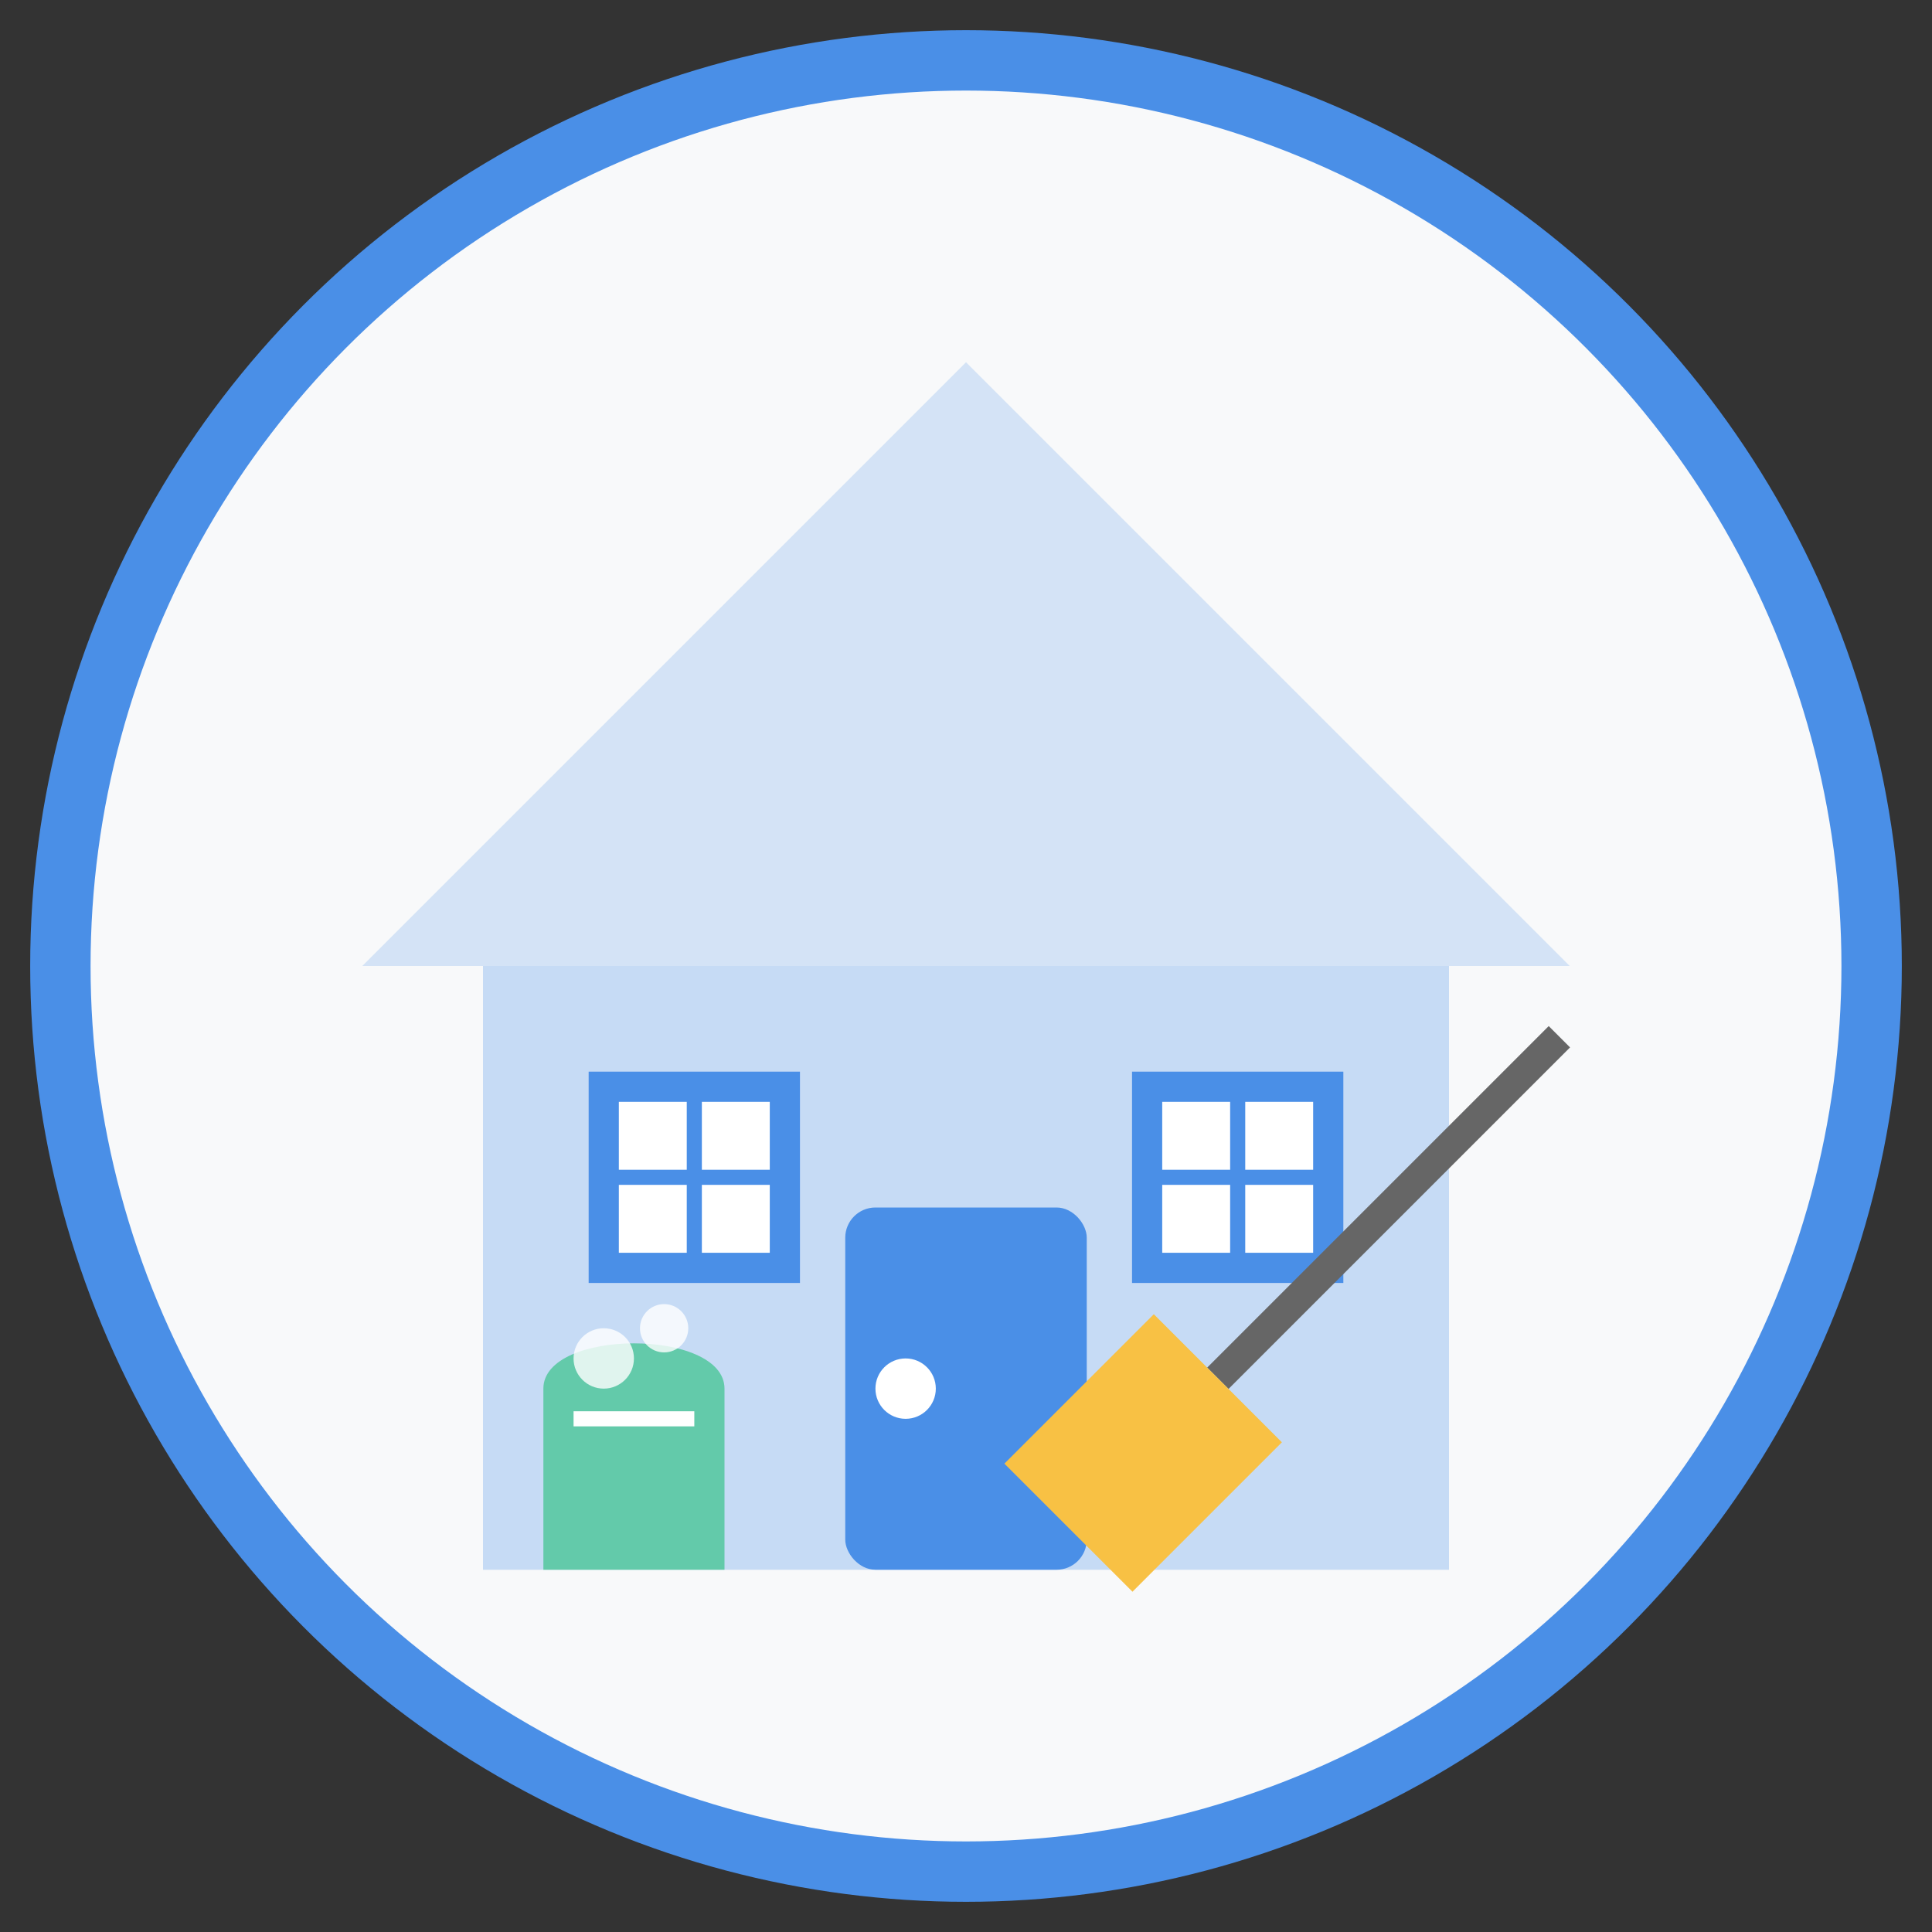
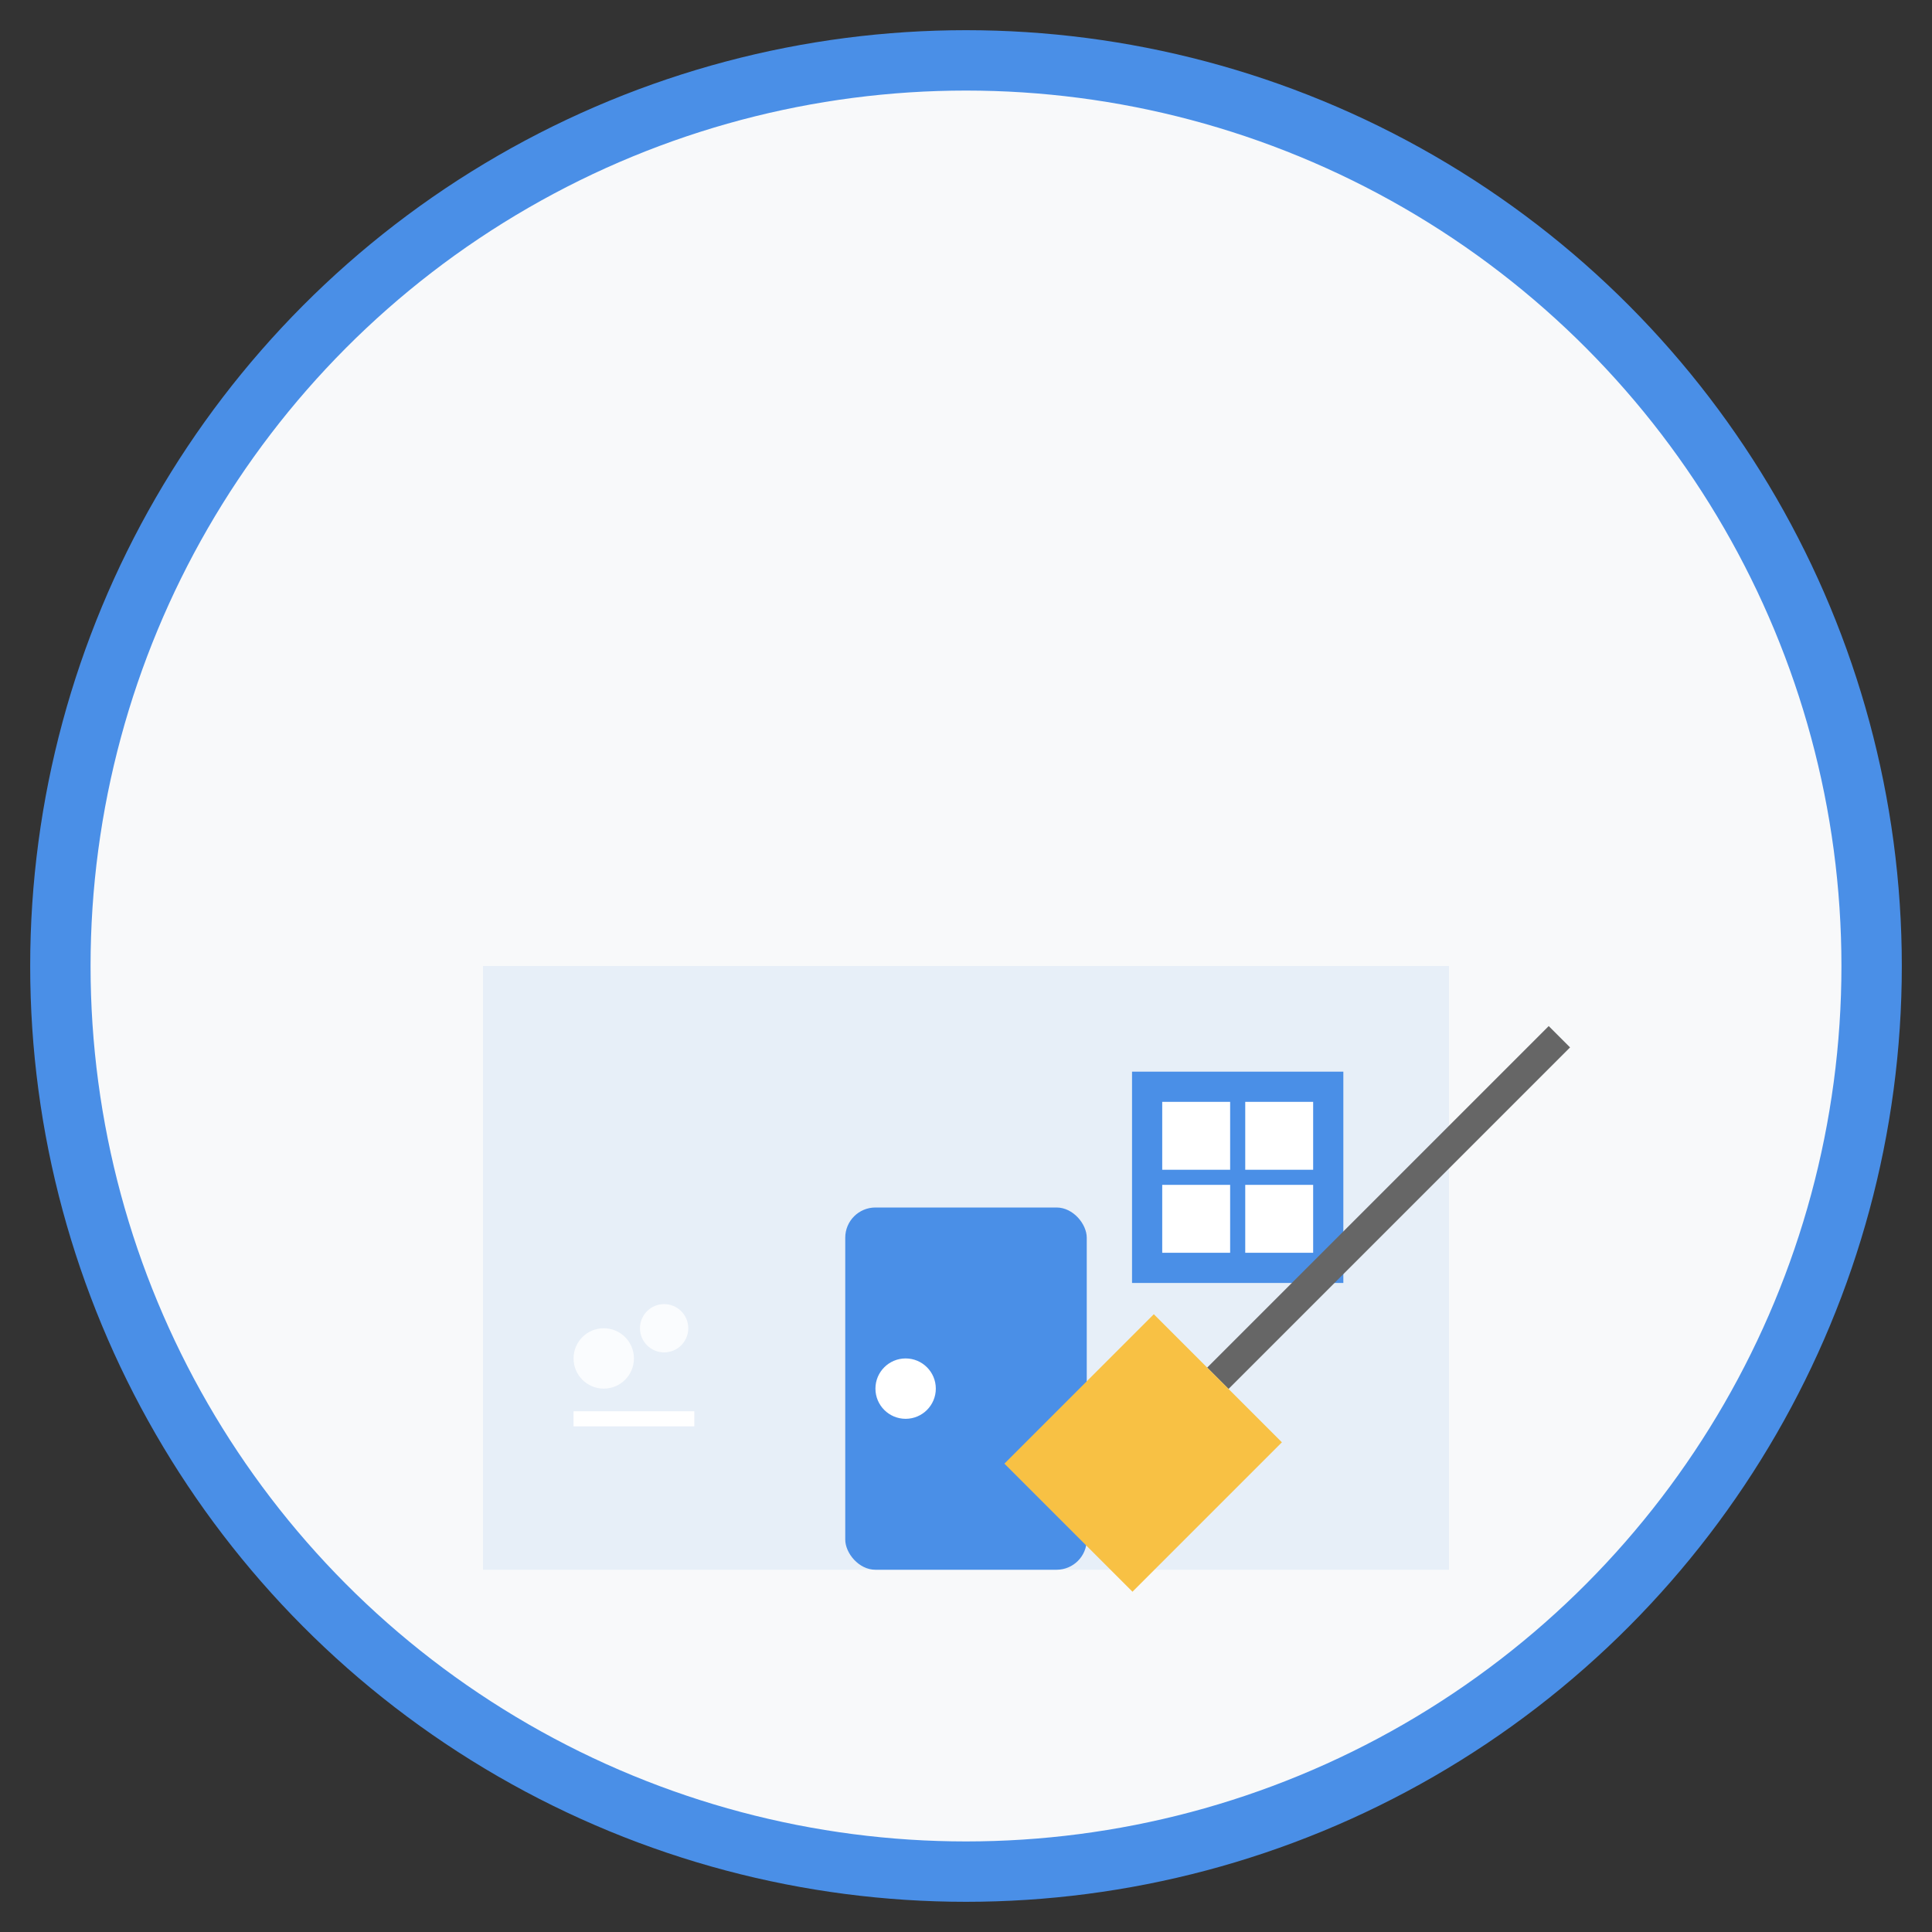
<svg xmlns="http://www.w3.org/2000/svg" width="64" height="64" viewBox="0 0 64 64">
  <rect x="0" y="0" width="64" height="64" fill="#333333" stroke="none" />
  <circle cx="32" cy="32" r="30" fill="#f8f9fa" stroke="#4a8fe7" stroke-width="2" />
  <g transform="translate(12, 12)">
-     <path d="M0,20 L20,0 L40,20 L36,20 L36,40 L4,40 L4,20 Z" fill="#4a8fe7" opacity="0.2" />
    <rect x="4" y="20" width="32" height="20" fill="#4a8fe7" opacity="0.1" />
    <rect x="16" y="28" width="8" height="12" rx="1" ry="1" fill="#4a8fe7" />
    <circle cx="18" cy="34" r="1" fill="#ffffff" />
-     <rect x="8" y="24" width="6" height="6" fill="#ffffff" stroke="#4a8fe7" stroke-width="1" />
-     <path d="M8,27 L14,27 M11,24 L11,30" stroke="#4a8fe7" stroke-width="0.5" />
    <rect x="26" y="24" width="6" height="6" fill="#ffffff" stroke="#4a8fe7" stroke-width="1" />
    <path d="M26,27 L32,27 M29,24 L29,30" stroke="#4a8fe7" stroke-width="0.5" />
    <g transform="translate(34, 28) rotate(45)">
      <rect x="-0.5" y="-8" width="1" height="16" fill="#666666" />
      <path d="M-3,8 L3,8 L3,15 L-3,15 Z" fill="#f8c144" />
    </g>
    <g transform="translate(6, 34)">
-       <path d="M0,0 C0,-2 6,-2 6,0 L6,6 L0,6 Z" fill="#63caaa" />
      <path d="M1,1 L5,1" stroke="#ffffff" stroke-width="0.5" />
      <circle cx="2" cy="-1" r="1" fill="#ffffff" opacity="0.8" />
      <circle cx="4" cy="-2" r="0.8" fill="#ffffff" opacity="0.8" />
    </g>
  </g>
</svg>